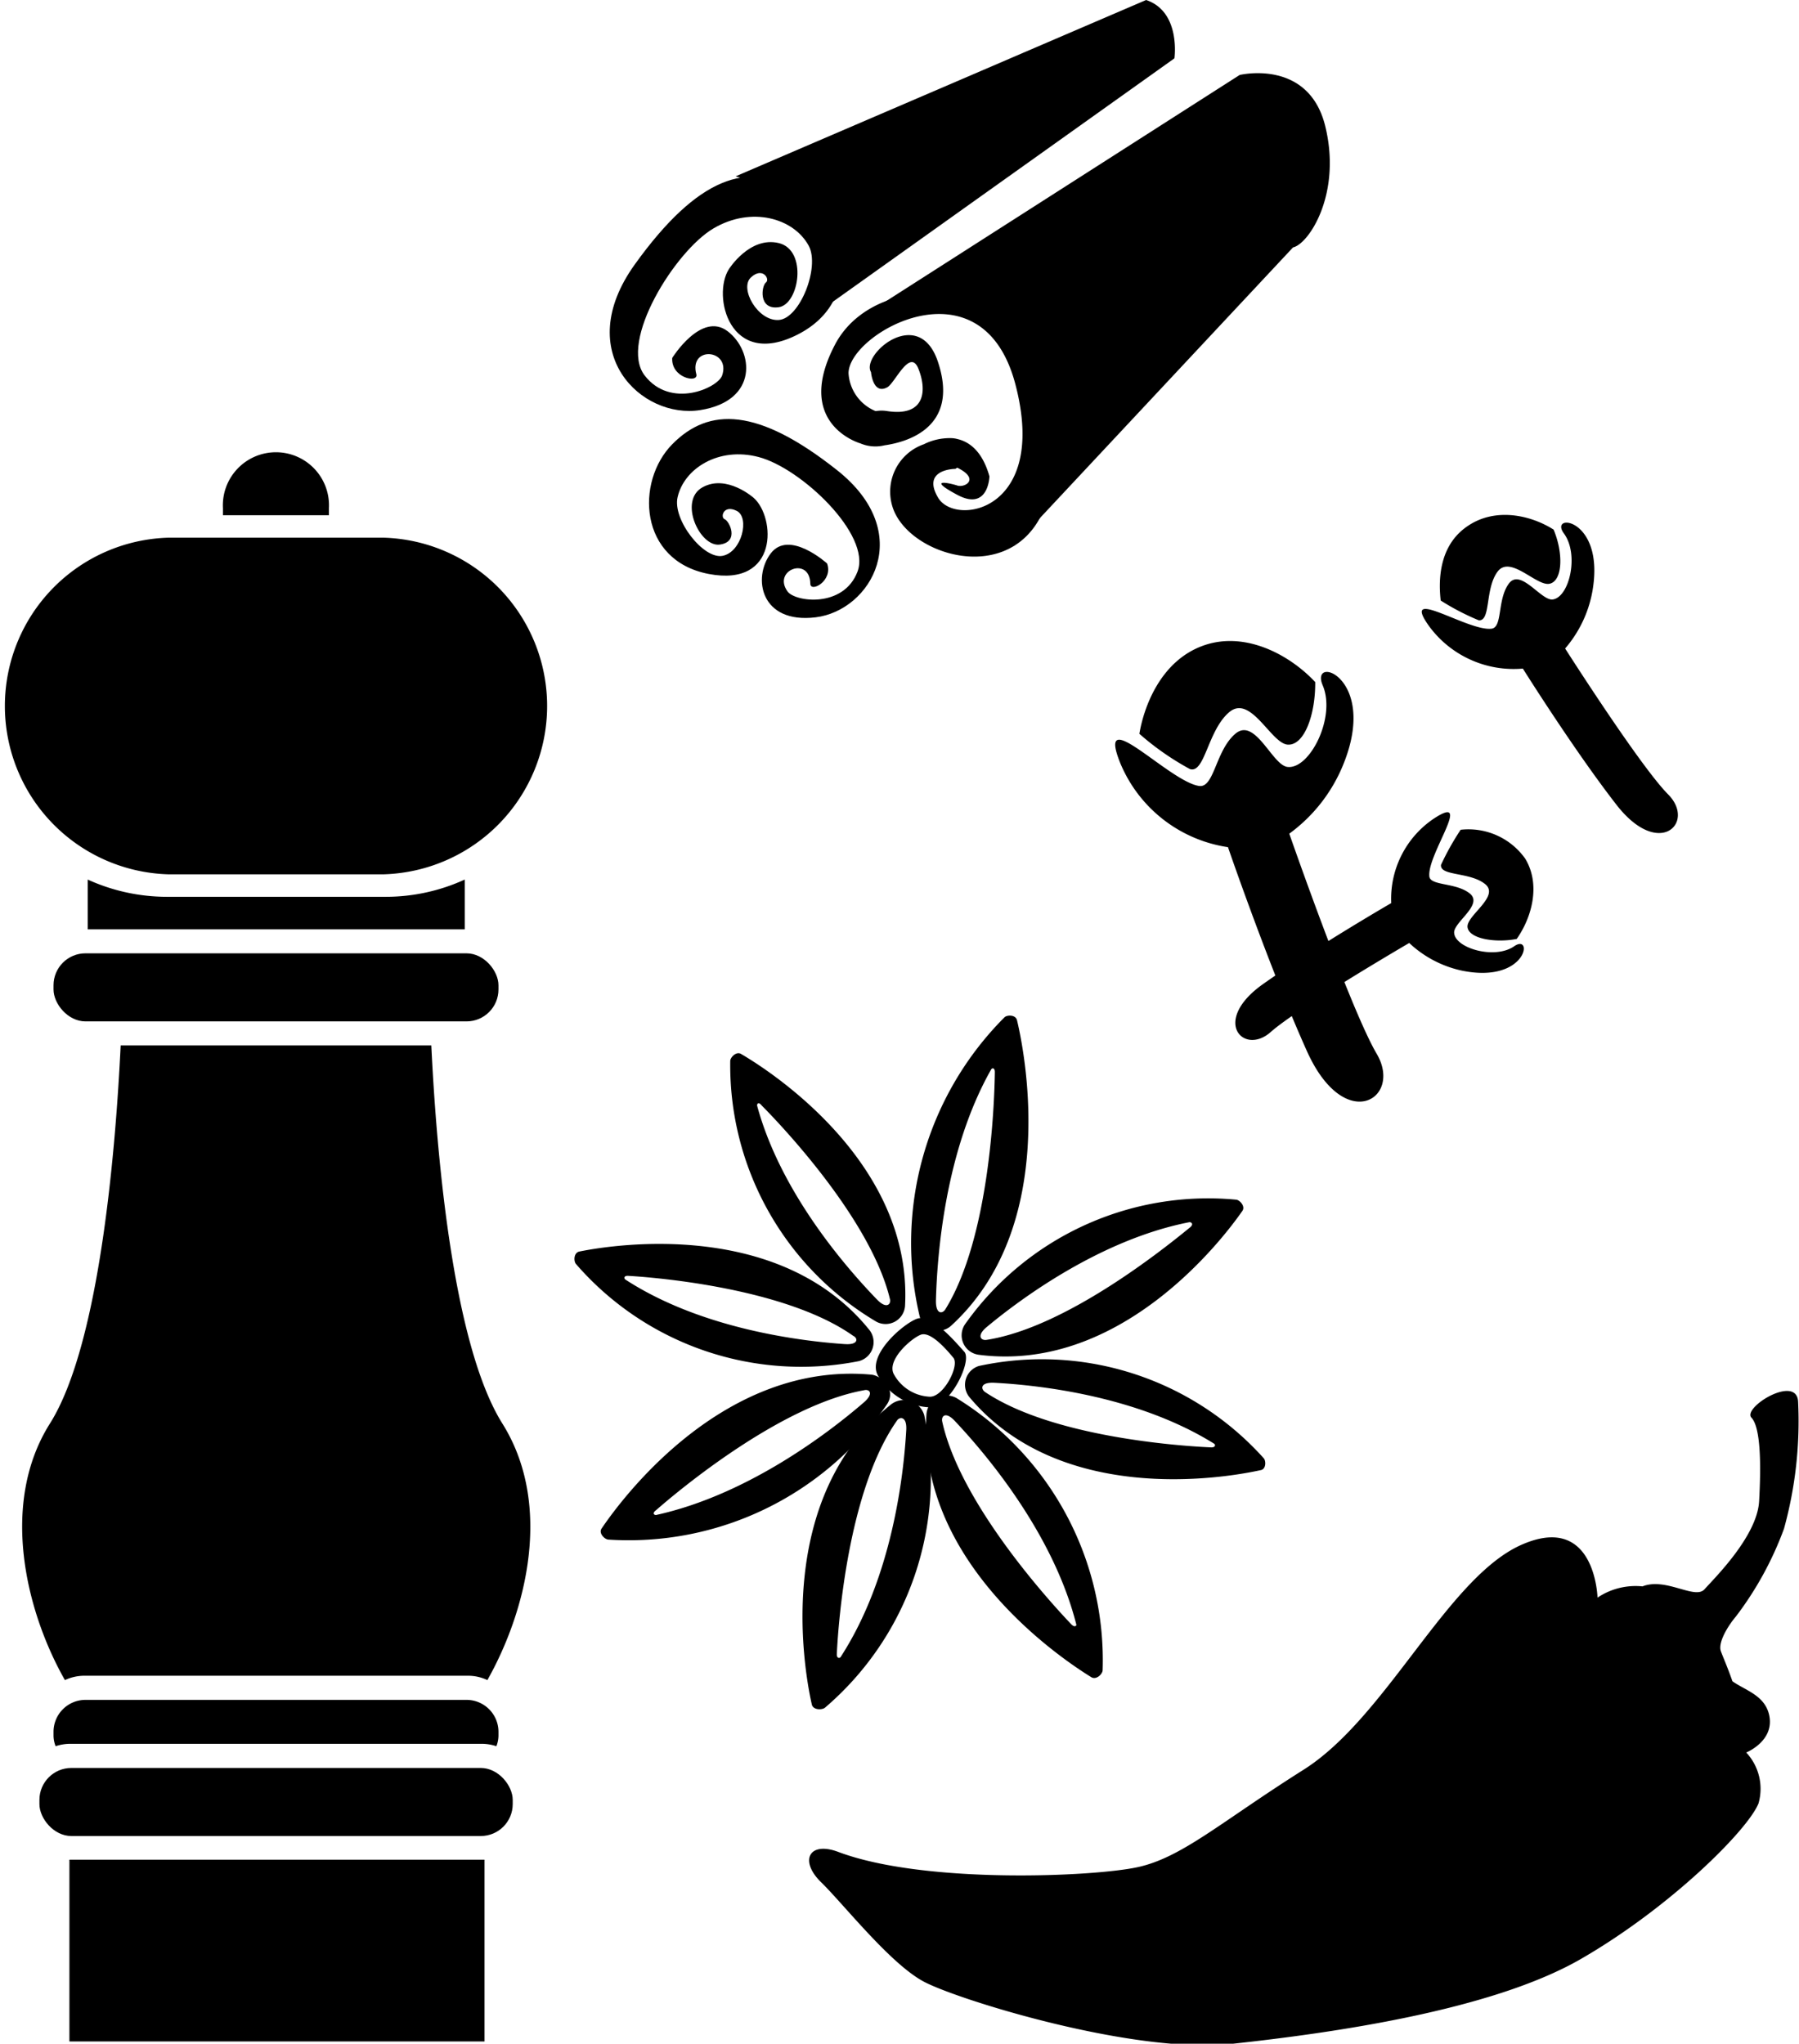
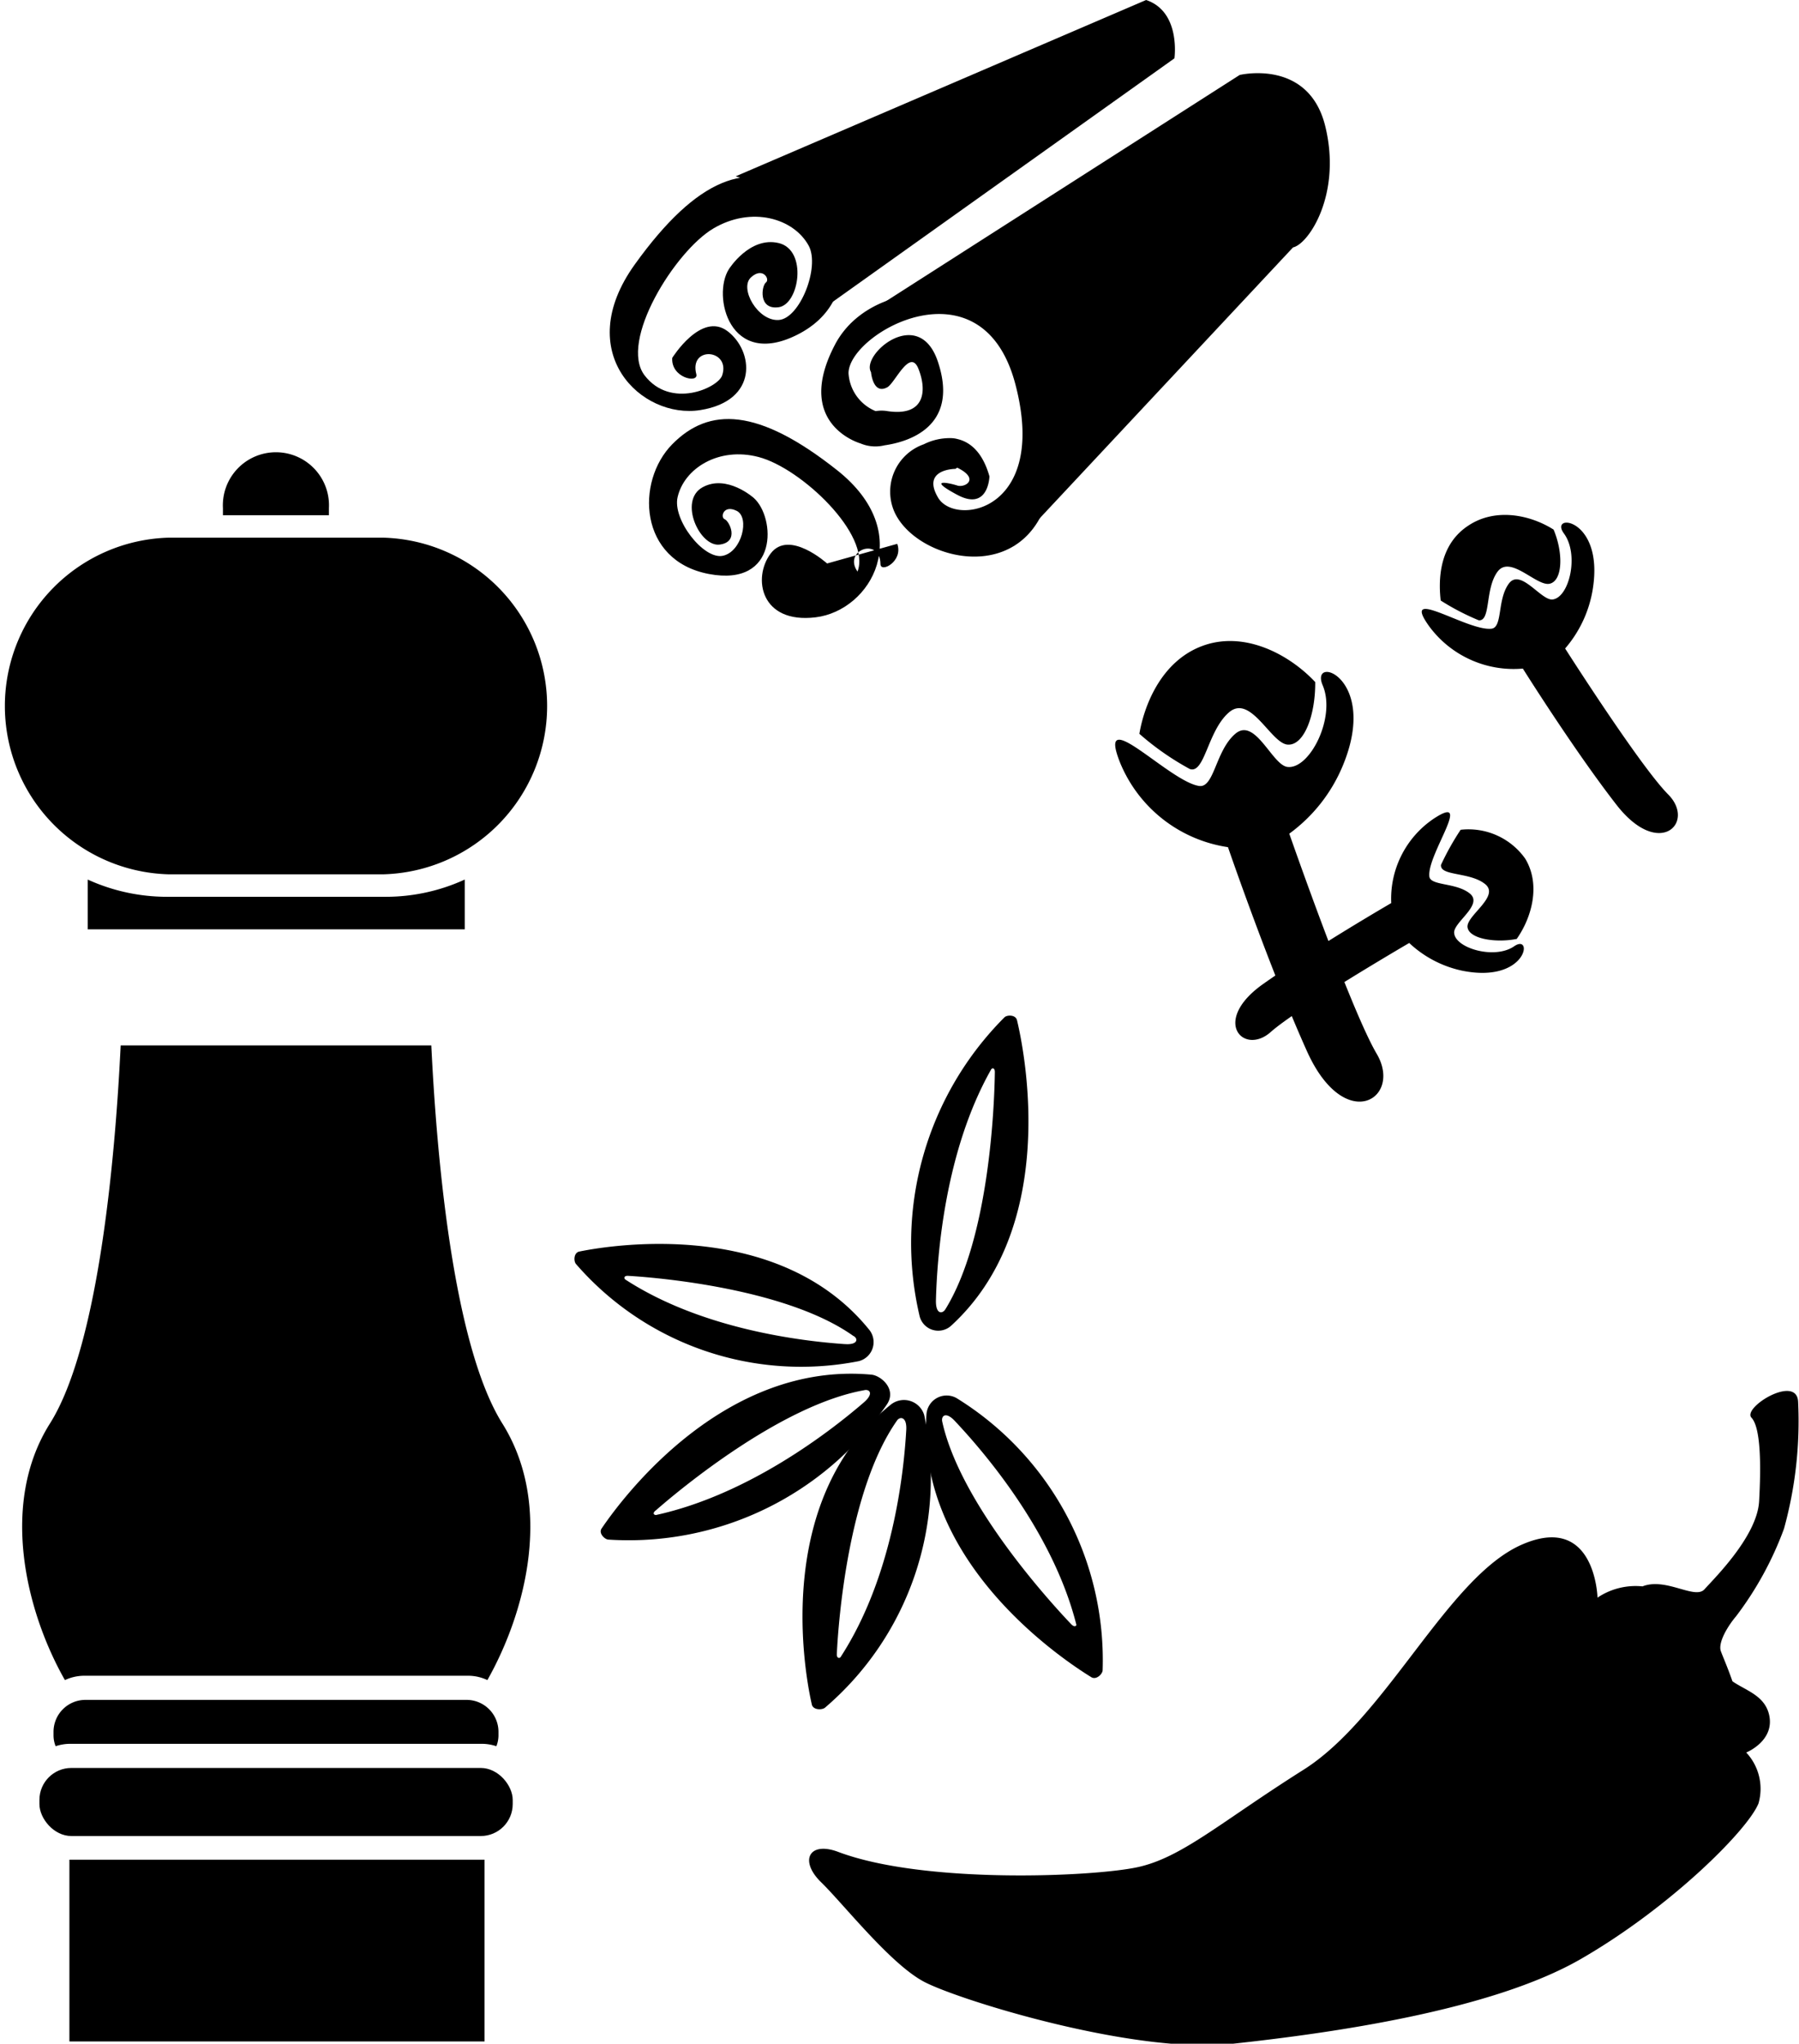
<svg xmlns="http://www.w3.org/2000/svg" viewBox="0 0 120 136.3">
  <defs />
  <defs />
  <path d="M119 103.8a26.91 26.91 0 00.94-8.48c-.11-1.83-3.74.41-3.11 1.08s.64 3.23.51 5.57-3 5.15-3.64 5.87-2.57-.81-4.14-.19a4.56 4.56 0 00-3 .75s-.14-5.71-5.08-3.52-9 11.51-14.53 15-8.11 5.86-11.08 6.5-14.16 1.13-19.9-1c-2-.78-2.68.56-1.2 2s4.6 5.43 6.85 6.63 14 4.86 20.55 4.15 17.28-2.2 23.28-5.66 11.15-8.62 11.85-10.38a3.54 3.54 0 00-.82-3.39s1.94-.78 1.52-2.54c-.31-1.28-1.57-1.6-2.44-2.21-.3-.87-.67-1.72-.77-2-.21-.56.44-1.66 1-2.32a22.38 22.38 0 003.21-5.86z" transform="translate(0 -1.85)" />
-   <rect width="29.68" height="4.54" x="3.57" y="63.58" rx="2.13" />
  <path d="M28.77 71.57H8.05c-.32 6.61-1.36 19.89-4.72 25.22s-1.61 12.52 1 17.11a3.07 3.07 0 011.27-.29h25.65a3 3 0 011.26.29c2.59-4.59 4.4-11.68 1-17.11s-4.42-18.61-4.74-25.22zM4.63 125.89V138h27.69v-12.12H4.63zM32.19 118.15a3.12 3.12 0 01.92.16 2 2 0 00.14-.69v-.27a2.13 2.13 0 00-2.13-2.13H5.7a2.13 2.13 0 00-2.13 2.13v.27a2 2 0 00.14.69 3.12 3.12 0 01.92-.16z" transform="translate(0 -1.85)" />
  <rect width="31.57" height="4.54" x="2.63" y="117.91" rx="2.13" />
  <path d="M25.69 61.66H11.13a12.74 12.74 0 01-5.28-1.15v3.32H31v-3.32a12.65 12.65 0 01-5.31 1.15zM21.94 35.74a3.54 3.54 0 10-7.07 0v.47h7.07zM11.22 60.16H25.6a11.23 11.23 0 000-22.45H11.22a11.23 11.23 0 000 22.45zM79.37 53.14c1 .33 1.18-2.57 2.62-3.79s2.79 2.08 3.9 2.16 1.86-2 1.84-4.17C86 45.49 83 43.89 80.2 44.93S76.3 49 76 50.79a18.34 18.34 0 003.37 2.35z" transform="translate(0 -1.85)" />
  <path d="M81.91 58.35a9.25 9.25 0 01-7.19-5.62C73.07 48.61 78 54 80 54.27c1 .12 1.08-2.37 2.41-3.49s2.47 2.15 3.49 2.22c1.47.15 3.23-3.32 2.33-5.44s3.77-.54 1.35 5.33A10.66 10.66 0 0186 57.45s4.07 11.69 5.83 14.68-2.13 5.43-4.65-.17-5.27-13.61-5.27-13.61zM97.43 57.19a17.76 17.76 0 00-1.31 2.34c-.08.76 1.92.46 2.94 1.28s-1.27 2.11-1.17 2.88 1.85 1.06 3.28.78c1-1.42 1.62-3.61.57-5.35a4.64 4.64 0 00-4.31-1.93z" transform="translate(0 -1.85)" />
  <path d="M92.8 62.08a6.44 6.44 0 012.88-5.66c2.59-1.68-.45 2.37-.34 3.84 0 .69 1.76.42 2.7 1.18S96.9 63.38 97 64.09c.09 1 2.7 1.77 4 .87s.87 2.5-3.46 1.63A7.4 7.4 0 0194 64.74s-7.44 4.34-9.24 5.94-4-.73-.51-3.2 8.55-5.4 8.55-5.4zM98.64 43.22c.82.06.4-2.09 1.25-3.24s2.61 1 3.48.8.92-2.05.26-3.61c-1.58-1-3.89-1.46-5.68-.27-2 1.3-2 3.7-1.85 5a16.22 16.22 0 002.54 1.32z" transform="translate(0 -1.85)" />
  <path d="M101.58 46.44a7 7 0 01-6.27-2.85c-1.94-2.73 2.6.38 4.18.19.75-.09.37-1.93 1.15-3s2.16 1.15 2.93 1.05c1.11-.14 1.78-3 .75-4.4s2.67-1.06 1.93 3.67a8 8 0 01-1.85 4s5 7.85 6.87 9.73-.6 4.35-3.44.7-6.25-9.09-6.25-9.09zM56.69 23.48l26-16.63s4.6-1.11 5.71 3.42-1.11 7.86-2.15 8.08L67.6 38.29s4.44-6.36.58-12.59-10.74-2.29-11.49-2.22z" transform="translate(0 -1.85)" />
  <path d="M70.26 30.89c-.75-11.13-11.73-11.42-14.55-6.08s1.68 6.61 1.68 6.61a2.55 2.55 0 001.61.13c1.48-.21 5-1.17 3.58-5.52-1.25-3.9-5.18-.53-4.48.64 0 0 .13 1.55 1.1 1 .51-.3 1.5-2.62 2.06-1.23s.5 3.21-2.06 2.83a2.29 2.29 0 00-.79 0 2.92 2.92 0 01-1.81-2.53c0-2.67 8.91-7.72 11.13.74s-4 9.5-5.15 7.57 1.15-1.93 1.15-1.93l.12-.08c1.54.75.52 1.36 0 1.19s-2.09-.5 0 .62S66 33.62 66 33.62c-.47-1.66-1.32-2.3-2.14-2.49a1.77 1.77 0 00-.49-.06 3.85 3.85 0 00-1.75.41 3.35 3.35 0 00-2.09 4.16C60.76 39.65 71 42 70.26 30.89z" transform="translate(0 -1.85)" />
-   <path d="M55.17 39.43s-2.53-2.29-3.76-.67-.68 4.71 3 4.26 6.72-5.62 1.43-9.81-8.55-4.22-11-1.73-2.24 7.76 2.44 8.65 4.45-3.78 3-5.07c0 0-1.8-1.61-3.42-.71s-.18 4 1.15 3.82.64-1.57.33-1.69-.09-1 .8-.56.34 2.75-.94 3-3.36-2.43-3-3.92c.44-1.91 2.74-3.37 5.4-2.67 2.82.73 7.53 5.18 6.6 7.64S53 42 52.52 41.28c-1-1.42 1.5-2.35 1.53-.5.01.62 1.54-.19 1.12-1.35zM44.84 25.72s1.93-3.1 3.68-1.79 2.1 4.65-1.81 5.27-8.6-3.82-4.37-9.71 7.58-6.88 10.82-5 4.61 7.35.05 9.67-5.72-2.6-4.59-4.36c0 0 1.38-2.2 3.32-1.74s1.38 4.09 0 4.28-1.14-1.44-.85-1.65-.21-1.07-1-.34.46 2.94 1.86 2.84 2.75-3.51 2-4.94c-1-1.85-3.82-2.67-6.37-1.16s-6.32 7.54-4.58 9.8 4.88.83 5.17 0c.59-1.76-2.24-2-1.72-.07.13.61-1.7.23-1.61-1.1z" transform="translate(0 -1.85)" />
+   <path d="M55.17 39.43s-2.53-2.29-3.76-.67-.68 4.71 3 4.26 6.72-5.62 1.43-9.81-8.55-4.22-11-1.73-2.24 7.76 2.44 8.65 4.45-3.78 3-5.07c0 0-1.8-1.61-3.42-.71s-.18 4 1.15 3.82.64-1.57.33-1.69-.09-1 .8-.56.34 2.75-.94 3-3.36-2.43-3-3.92c.44-1.91 2.74-3.37 5.4-2.67 2.82.73 7.53 5.18 6.6 7.64c-1-1.42 1.5-2.35 1.53-.5.01.62 1.54-.19 1.12-1.35zM44.84 25.72s1.93-3.1 3.68-1.79 2.1 4.65-1.81 5.27-8.6-3.82-4.37-9.71 7.58-6.88 10.82-5 4.61 7.35.05 9.67-5.72-2.6-4.59-4.36c0 0 1.38-2.2 3.32-1.74s1.38 4.09 0 4.28-1.14-1.44-.85-1.65-.21-1.07-1-.34.46 2.94 1.86 2.84 2.75-3.51 2-4.94c-1-1.85-3.82-2.67-6.37-1.16s-6.32 7.54-4.58 9.8 4.88.83 5.17 0c.59-1.76-2.24-2-1.72-.07.13.61-1.7.23-1.61-1.1z" transform="translate(0 -1.85)" />
  <path d="M55.52 22L78.34 5.74s.44-3.11-1.89-3.89L49.07 13.61s5 1.48 5.71 3.37a17.25 17.25 0 01.74 5.02zM67.84 69.9c-.09-.39-.67-.37-.84-.2a21.29 21.29 0 00-5.66 19.92 1.28 1.28 0 002.1.65c7.04-6.44 5.05-17.65 4.4-20.37zm-4.78 19.27c-.2.32-.65.35-.63-.6.08-3 .6-9.95 3.68-15.39.07-.13.26-.12.25.19-.03 2.16-.36 11.04-3.3 15.8z" transform="translate(0 -1.85)" />
-   <path d="M82.46 81.86a19.86 19.86 0 00-18.11 8.34 1.31 1.31 0 00.91 2c9.29 1.22 16.07-7.37 17.61-9.59.22-.31-.18-.73-.41-.75zm-3.07 1.84c-1.59 1.3-8.23 6.68-13.58 7.51-.37.06-.69-.27 0-.85 2.22-1.85 7.58-5.84 13.53-7 .16 0 .28.15.05.34z" transform="translate(0 -1.85)" />
-   <path d="M84.3 99.11a19.89 19.89 0 00-19-6.16 1.31 1.31 0 00-.66 2.05c6 7.2 16.81 5.48 19.44 4.9.38-.05.37-.62.22-.79zm-3.51-.73c-2.08-.09-10.58-.68-15.08-3.69-.3-.21-.32-.66.6-.62 2.89.15 9.52.85 14.67 4.06.11.07.1.26-.19.25z" transform="translate(0 -1.85)" />
  <path d="M63.8 95.09a1.35 1.35 0 00-2 1.06c-.67 9.67 8.64 16.11 11 17.56.34.2.75-.23.75-.47a20.54 20.54 0 00-9.75-18.15zm7.67 15.1c-1.48-1.55-7.42-8.07-8.62-13.53-.08-.37.23-.72.88 0 2.05 2.18 6.52 7.45 8.06 13.52.04.09-.1.23-.32.01z" transform="translate(0 -1.85)" />
  <path d="M61.65 96.23a1.41 1.41 0 00-2.22-.71c-7.67 6.16-5.89 17.32-5.28 20 .08.39.69.38.88.22a20.15 20.15 0 006.62-19.51zm-1.2 1c-.17 3-.94 9.83-4.37 15.12-.07.12-.28.11-.26-.2.1-2.14.76-10.91 4-15.54.18-.3.69-.32.63.63z" transform="translate(0 -1.85)" />
  <path d="M58.13 93.53c-9.73-.89-16.47 8-18 10.26-.22.32.21.73.45.74a20.9 20.9 0 0018.57-9c.69-1.01-.36-1.93-1.02-2zm-.53 1.87c-2.25 1.94-7.68 6.14-13.84 7.49-.14 0-.27-.12 0-.32 1.6-1.4 8.33-7 13.87-8 .37-.1.69.22-.03.83z" transform="translate(0 -1.85)" />
  <path d="M58 90.56c-5.88-7.31-16.72-5.78-19.36-5.24-.38.08-.38.65-.22.83a19.88 19.88 0 0018.86 6.48 1.31 1.31 0 00.72-2.07zm-1.68.93c-2.89-.2-9.52-1-14.6-4.3-.12-.08-.11-.27.19-.25 2.07.12 10.57.86 15 4 .34.16.35.62-.56.55z" transform="translate(0 -1.85)" />
-   <path d="M49.43 72.14c-.33-.19-.72.24-.72.47A19.88 19.88 0 0058.46 90a1.3 1.3 0 001.91-1.07c.49-9.35-8.61-15.43-10.94-16.79zm9.07 16.38c-2-2.07-6.42-7.09-8-12.94 0-.13.1-.26.31 0 1.46 1.47 7.31 7.68 8.56 12.94.06.31-.23.66-.87 0zM64.32 92c-.65-.72-2.21-2.57-3.18-2.19s-3.36 2.48-2.56 3.81A4.21 4.21 0 0062 95.71c1.33.05 2.88-3.1 2.32-3.71zM62 95a2.88 2.88 0 01-2.36-1.47c-.55-.93 1.11-2.4 1.77-2.66s1.74 1 2.18 1.53-.67 2.66-1.59 2.6z" transform="translate(0 -1.85)" />
</svg>